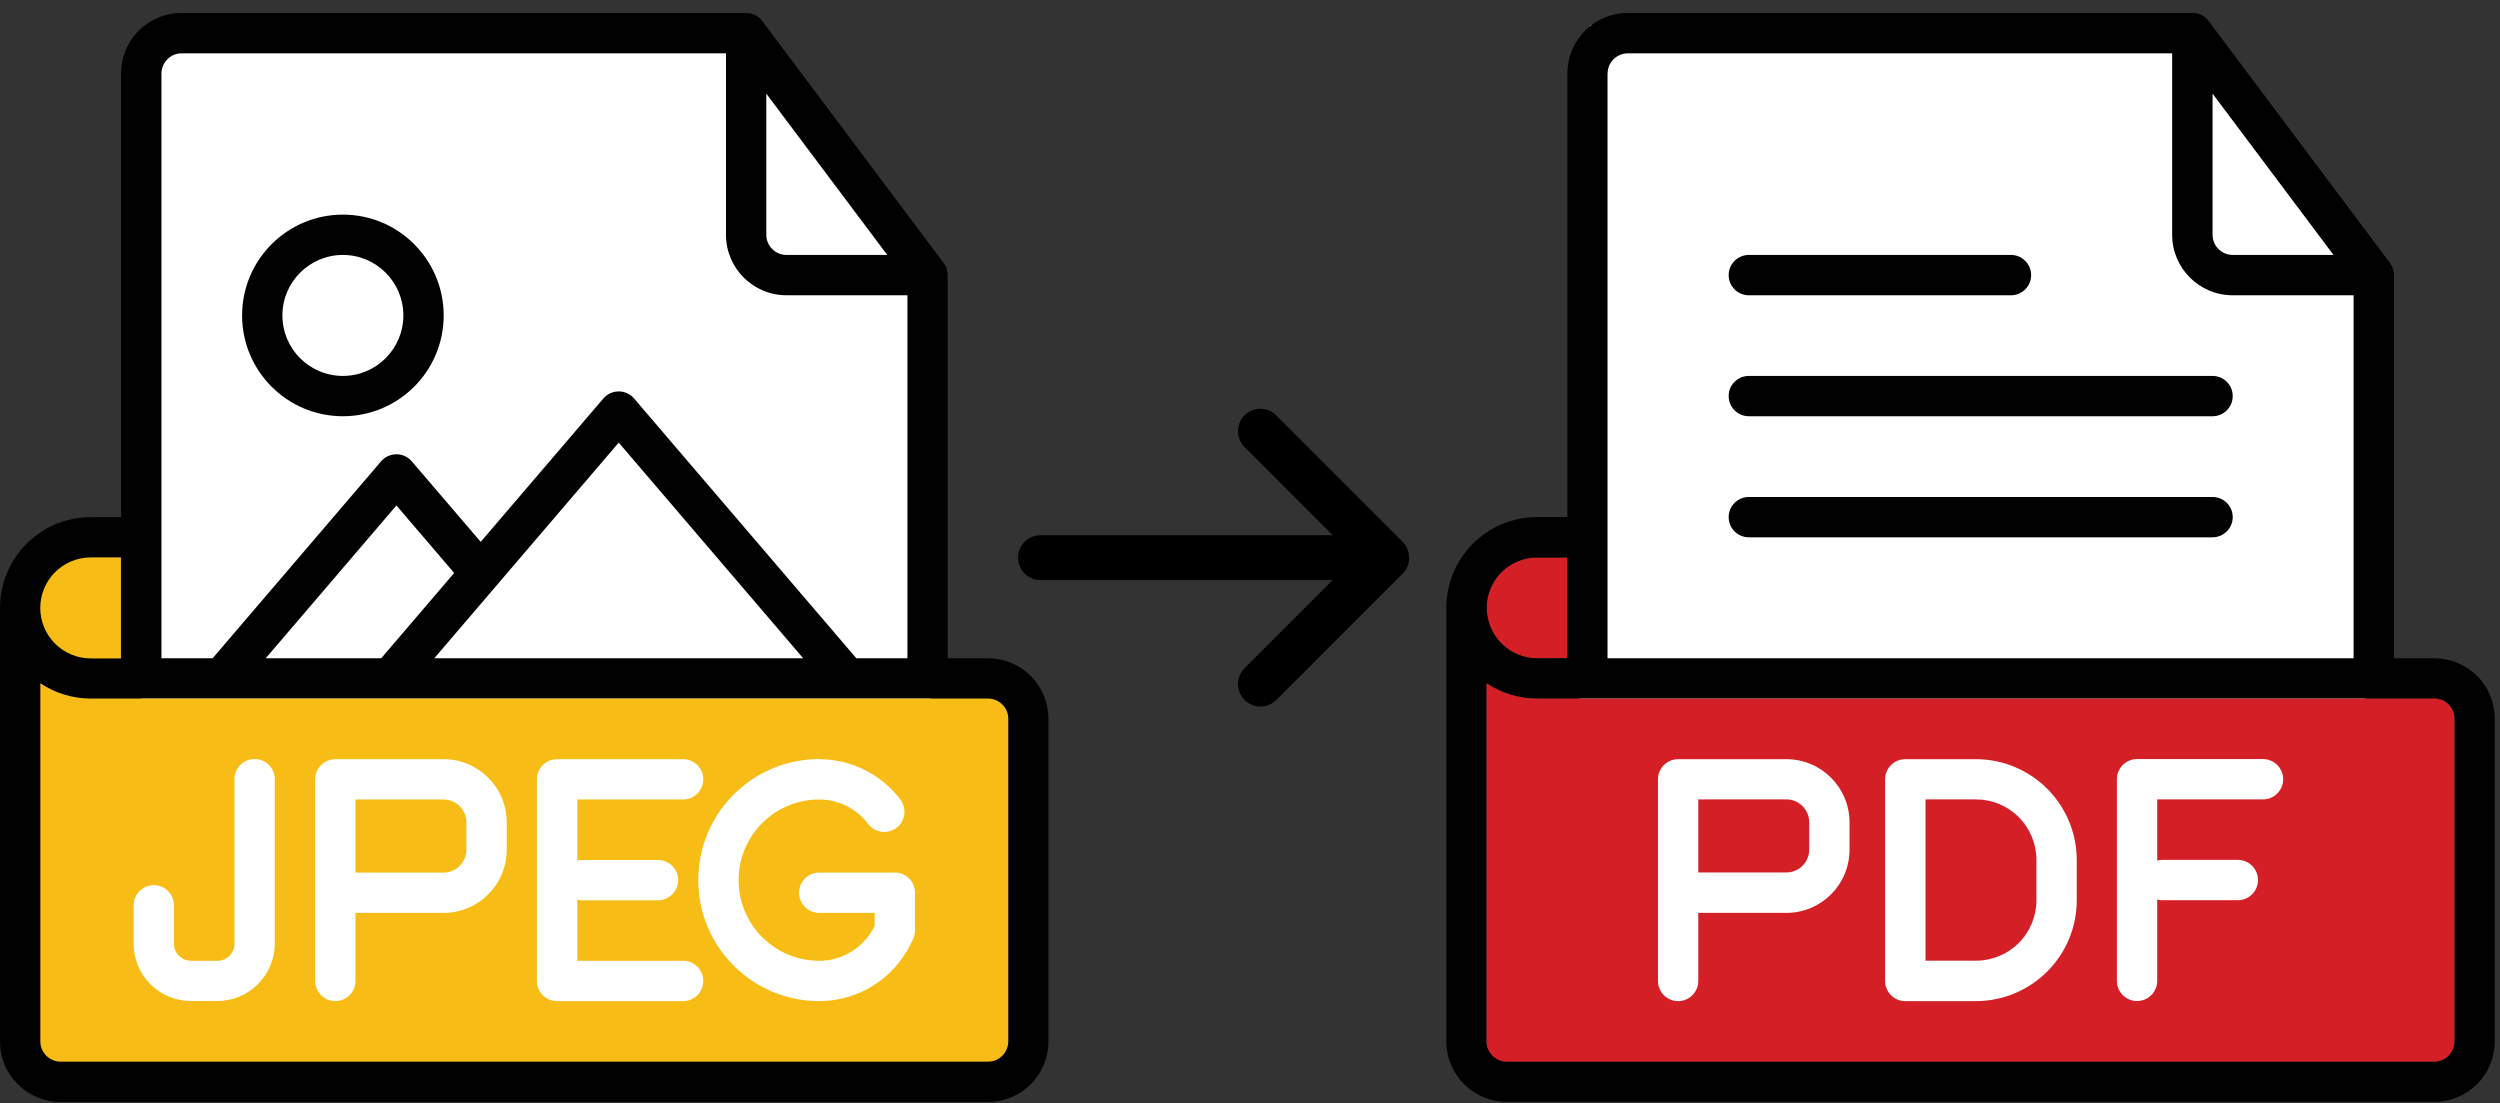
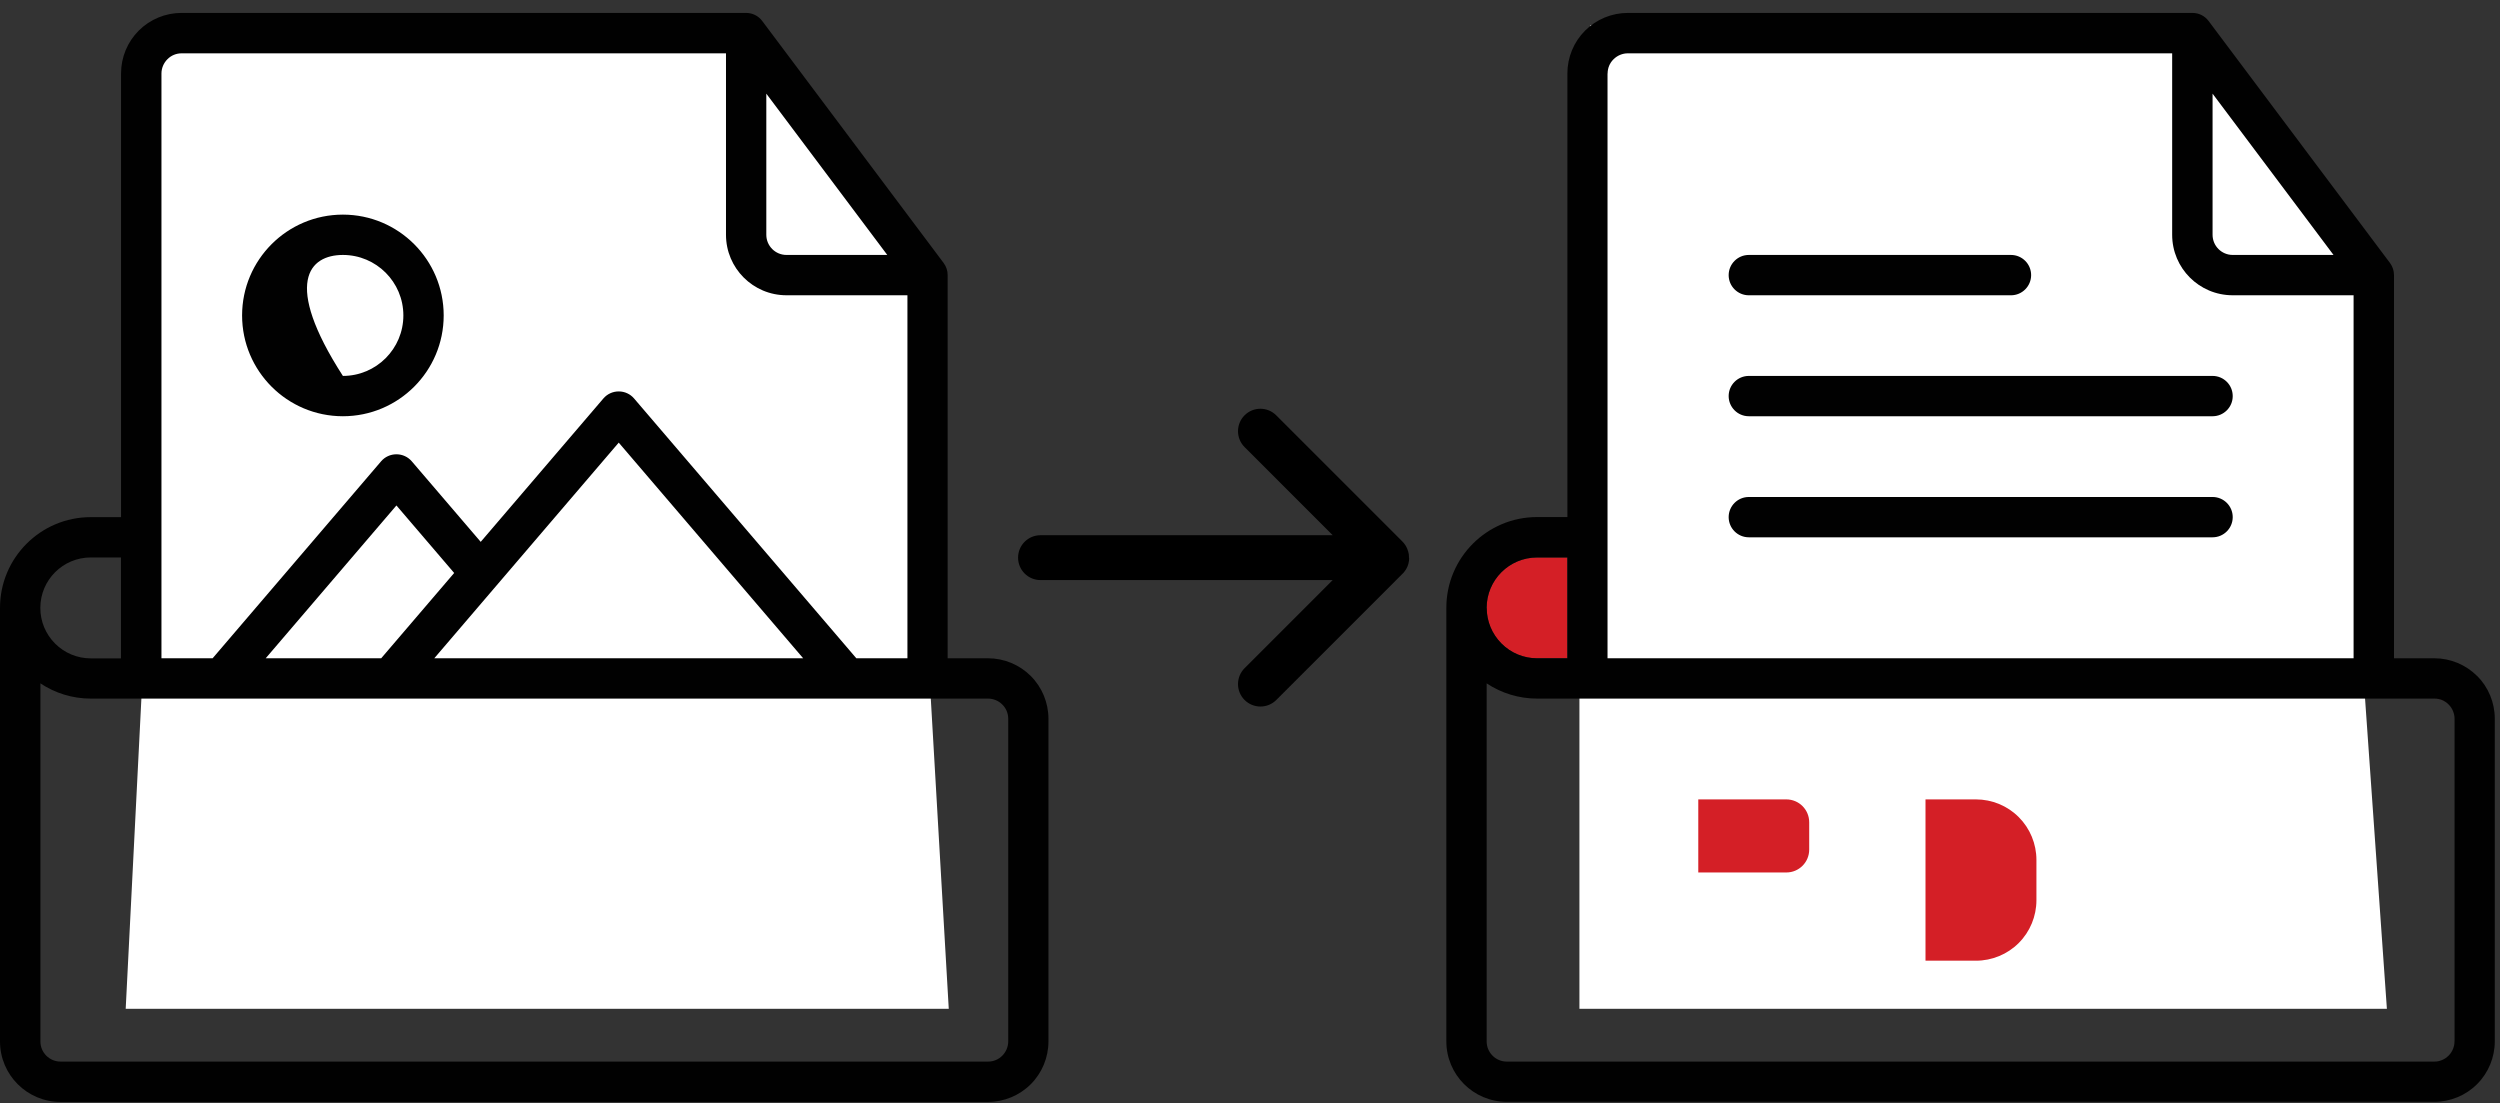
<svg xmlns="http://www.w3.org/2000/svg" width="179" height="79" viewBox="0 0 179 79" fill="none">
  <rect x="0" y="0" width="179" height="79" fill="#333333" stroke="none" />
  <path d="M11.194 1.826H54.294L66.448 18.306V46.616L67.931 72.228H9L10.443 43.709L11.194 1.826Z" fill="white" />
  <path d="M113.844 1.826H156.944L169.098 18.306V46.616L170.901 72.228H113.087V43.709L113.844 1.826Z" fill="white" />
-   <path fill-rule="evenodd" clip-rule="evenodd" d="M8.667 37.027H6.498C2.913 37.027 0 39.934 0 43.527V74.567C0 76.957 1.94 78.898 4.33 78.898H70.739C71.888 78.898 72.992 78.44 73.802 77.63C74.612 76.82 75.069 75.716 75.069 74.567V51.463C75.069 50.313 74.612 49.209 73.802 48.4C72.992 47.59 71.888 47.132 70.739 47.132H67.852V19.698C67.852 19.384 67.754 19.084 67.565 18.829L54.574 1.5C54.3 1.134 53.876 0.925 53.418 0.925H12.997C11.848 0.925 10.744 1.382 9.934 2.192C9.124 3.002 8.667 4.106 8.667 5.256V37.021V37.027ZM70.746 50.02H6.498C5.205 50.02 3.951 49.634 2.893 48.929V74.567C2.893 75.364 3.54 76.01 4.337 76.01H70.746C71.131 76.01 71.497 75.86 71.764 75.586C72.032 75.318 72.189 74.946 72.189 74.567V51.463C72.189 51.078 72.039 50.712 71.764 50.444C71.497 50.176 71.124 50.02 70.746 50.02ZM61.308 47.132H64.972V21.141H56.312C53.921 21.141 51.981 19.201 51.981 16.811V3.818H13.004C12.618 3.818 12.252 3.969 11.985 4.243C11.717 4.511 11.56 4.883 11.56 5.262V47.132H15.224L27.287 33.03C27.561 32.71 27.96 32.527 28.384 32.527C28.809 32.527 29.207 32.71 29.482 33.03L34.419 38.797L43.204 28.529C43.478 28.209 43.876 28.026 44.301 28.026C44.725 28.026 45.124 28.209 45.398 28.529L61.308 47.126V47.132ZM31.088 47.132H57.507L44.301 31.691L31.095 47.132H31.088ZM19.025 47.132H27.294L32.519 41.025L28.384 36.191L19.025 47.132ZM8.667 39.914H6.498C4.506 39.914 2.887 41.528 2.887 43.527C2.887 44.487 3.266 45.401 3.945 46.081C4.624 46.76 5.538 47.139 6.492 47.139H8.66V39.921L8.667 39.914ZM24.551 15.367C20.567 15.367 17.334 18.601 17.334 22.585C17.334 26.57 20.567 29.803 24.551 29.803C28.535 29.803 31.768 26.57 31.768 22.585C31.768 18.601 28.535 15.367 24.551 15.367ZM24.551 18.254C26.941 18.254 28.881 20.194 28.881 22.585C28.881 24.976 26.941 26.916 24.551 26.916C22.16 26.916 20.22 24.976 20.22 22.585C20.22 20.194 22.16 18.254 24.551 18.254ZM54.868 6.706V16.811C54.868 17.608 55.515 18.254 56.312 18.254H63.529L54.868 6.706Z" fill="#010101" />
-   <path fill-rule="evenodd" clip-rule="evenodd" d="M70.746 50.02H6.498C5.205 50.02 3.951 49.634 2.893 48.929V74.567C2.893 75.364 3.54 76.01 4.337 76.01H70.746C71.131 76.01 71.497 75.86 71.764 75.586C72.032 75.318 72.189 74.946 72.189 74.567V51.463C72.189 51.078 72.039 50.712 71.764 50.444C71.497 50.176 71.124 50.02 70.746 50.02ZM25.452 65.363H31.755C34.256 65.363 36.281 63.338 36.281 60.837V58.883C36.281 56.382 34.256 54.357 31.755 54.357H24.009C23.212 54.357 22.565 55.004 22.565 55.8V70.236C22.565 71.033 23.212 71.68 24.009 71.68C24.805 71.68 25.452 71.033 25.452 70.236V65.363ZM41.336 64.416C41.453 64.449 41.571 64.462 41.695 64.462H47.109C47.906 64.462 48.553 63.815 48.553 63.018C48.553 62.221 47.906 61.575 47.109 61.575H41.695C41.571 61.575 41.447 61.588 41.336 61.62V57.244H48.912C49.709 57.244 50.355 56.597 50.355 55.8C50.355 55.004 49.709 54.357 48.912 54.357H39.886C39.089 54.357 38.442 55.004 38.442 55.8V70.236C38.442 71.033 39.089 71.68 39.886 71.68H48.912C49.709 71.68 50.355 71.033 50.355 70.236C50.355 69.439 49.709 68.793 48.912 68.793H41.336V64.416ZM58.656 54.35C53.876 54.35 49.996 58.23 49.996 63.012C49.996 67.8 53.876 71.68 58.656 71.68C61.412 71.68 63.94 70.119 65.168 67.656L65.357 67.277C65.455 67.081 65.514 66.859 65.514 66.624V63.92C65.514 63.123 64.868 62.476 64.071 62.476H58.656C57.859 62.476 57.213 63.123 57.213 63.92C57.213 64.717 57.859 65.363 58.656 65.363H62.627V66.284L62.588 66.363C61.843 67.852 60.322 68.793 58.656 68.793C55.469 68.793 52.883 66.206 52.883 63.018C52.883 59.824 55.469 57.244 58.656 57.244C59.505 57.244 60.315 57.486 61.001 57.923C61.445 58.204 61.843 58.563 62.163 58.995C62.64 59.628 63.548 59.759 64.188 59.276C64.822 58.799 64.952 57.891 64.469 57.251C63.934 56.545 63.28 55.944 62.542 55.48C61.399 54.755 60.054 54.357 58.656 54.357V54.35ZM16.792 55.794V67.565C16.792 68.244 16.243 68.793 15.564 68.793H13.683C13.356 68.793 13.043 68.662 12.814 68.433C12.585 68.205 12.455 67.891 12.455 67.565V64.821C12.455 64.024 11.808 63.378 11.011 63.378C10.215 63.378 9.568 64.024 9.568 64.821V67.565C9.568 68.655 9.999 69.701 10.77 70.471C11.54 71.242 12.585 71.673 13.676 71.673H15.557C17.83 71.673 19.672 69.831 19.672 67.558V55.787C19.672 54.99 19.025 54.344 18.228 54.344C17.432 54.344 16.785 54.99 16.785 55.787L16.792 55.794ZM25.452 62.476H31.755C32.662 62.476 33.394 61.745 33.394 60.837V58.883C33.394 57.976 32.662 57.244 31.755 57.244H25.452V62.476ZM8.667 39.915H6.498C4.506 39.915 2.887 41.528 2.887 43.527C2.887 44.487 3.266 45.401 3.945 46.081C4.624 46.76 5.538 47.139 6.492 47.139H8.66V39.921L8.667 39.915Z" fill="#F8BC16" />
+   <path fill-rule="evenodd" clip-rule="evenodd" d="M8.667 37.027H6.498C2.913 37.027 0 39.934 0 43.527V74.567C0 76.957 1.94 78.898 4.33 78.898H70.739C71.888 78.898 72.992 78.44 73.802 77.63C74.612 76.82 75.069 75.716 75.069 74.567V51.463C75.069 50.313 74.612 49.209 73.802 48.4C72.992 47.59 71.888 47.132 70.739 47.132H67.852V19.698C67.852 19.384 67.754 19.084 67.565 18.829L54.574 1.5C54.3 1.134 53.876 0.925 53.418 0.925H12.997C11.848 0.925 10.744 1.382 9.934 2.192C9.124 3.002 8.667 4.106 8.667 5.256V37.021V37.027ZM70.746 50.02H6.498C5.205 50.02 3.951 49.634 2.893 48.929V74.567C2.893 75.364 3.54 76.01 4.337 76.01H70.746C71.131 76.01 71.497 75.86 71.764 75.586C72.032 75.318 72.189 74.946 72.189 74.567V51.463C72.189 51.078 72.039 50.712 71.764 50.444C71.497 50.176 71.124 50.02 70.746 50.02ZM61.308 47.132H64.972V21.141H56.312C53.921 21.141 51.981 19.201 51.981 16.811V3.818H13.004C12.618 3.818 12.252 3.969 11.985 4.243C11.717 4.511 11.56 4.883 11.56 5.262V47.132H15.224L27.287 33.03C27.561 32.71 27.96 32.527 28.384 32.527C28.809 32.527 29.207 32.71 29.482 33.03L34.419 38.797L43.204 28.529C43.478 28.209 43.876 28.026 44.301 28.026C44.725 28.026 45.124 28.209 45.398 28.529L61.308 47.126V47.132ZM31.088 47.132H57.507L44.301 31.691L31.095 47.132H31.088ZM19.025 47.132H27.294L32.519 41.025L28.384 36.191L19.025 47.132ZM8.667 39.914H6.498C4.506 39.914 2.887 41.528 2.887 43.527C2.887 44.487 3.266 45.401 3.945 46.081C4.624 46.76 5.538 47.139 6.492 47.139H8.66V39.921L8.667 39.914ZM24.551 15.367C20.567 15.367 17.334 18.601 17.334 22.585C17.334 26.57 20.567 29.803 24.551 29.803C28.535 29.803 31.768 26.57 31.768 22.585C31.768 18.601 28.535 15.367 24.551 15.367ZM24.551 18.254C26.941 18.254 28.881 20.194 28.881 22.585C28.881 24.976 26.941 26.916 24.551 26.916C20.22 20.194 22.16 18.254 24.551 18.254ZM54.868 6.706V16.811C54.868 17.608 55.515 18.254 56.312 18.254H63.529L54.868 6.706Z" fill="#010101" />
  <path d="M100.88 39.921C100.88 39.882 100.88 39.842 100.88 39.81C100.88 39.79 100.88 39.777 100.874 39.758C100.874 39.745 100.874 39.725 100.874 39.712C100.874 39.673 100.861 39.633 100.848 39.594C100.848 39.568 100.841 39.542 100.835 39.516C100.789 39.346 100.724 39.189 100.626 39.039C100.613 39.013 100.593 38.993 100.573 38.967C100.547 38.934 100.528 38.895 100.495 38.863C100.482 38.843 100.462 38.83 100.443 38.81C100.436 38.804 100.43 38.791 100.423 38.784L91.377 29.737C90.75 29.11 89.738 29.11 89.111 29.737C88.798 30.051 88.641 30.462 88.641 30.874C88.641 31.285 88.798 31.697 89.111 32.011L95.42 38.321H74.501C73.613 38.321 72.894 39.039 72.894 39.927C72.894 40.816 73.613 41.534 74.501 41.534H95.42L89.111 47.844C88.798 48.158 88.641 48.569 88.641 48.981C88.641 49.392 88.798 49.804 89.111 50.117C89.425 50.431 89.836 50.588 90.248 50.588C90.659 50.588 91.07 50.431 91.384 50.117L100.43 41.071C100.436 41.064 100.443 41.051 100.456 41.044C100.475 41.025 100.488 41.012 100.508 40.992C100.534 40.959 100.554 40.927 100.58 40.894C100.599 40.868 100.619 40.848 100.632 40.822C100.678 40.757 100.717 40.685 100.75 40.613C100.75 40.607 100.756 40.6 100.763 40.587C100.795 40.509 100.828 40.424 100.848 40.339C100.848 40.313 100.861 40.287 100.861 40.261C100.867 40.221 100.88 40.176 100.887 40.136C100.887 40.123 100.887 40.104 100.887 40.091C100.887 40.078 100.887 40.058 100.893 40.045C100.893 40.012 100.893 39.98 100.893 39.94L100.88 39.921Z" fill="black" />
  <path d="M110.05 47.132H112.219V39.915H110.05C108.058 39.915 106.438 41.528 106.438 43.527C106.438 44.487 106.817 45.401 107.497 46.081C108.176 46.76 109.09 47.139 110.044 47.139L110.05 47.132Z" fill="#D41F26" />
  <path d="M125.215 21.142H143.986C144.783 21.142 145.429 20.495 145.429 19.698C145.429 18.901 144.783 18.254 143.986 18.254H125.215C124.419 18.254 123.772 18.901 123.772 19.698C123.772 20.495 124.419 21.142 125.215 21.142Z" fill="#010101" />
  <path d="M158.42 26.916H125.215C124.419 26.916 123.772 27.562 123.772 28.359C123.772 29.156 124.419 29.803 125.215 29.803H158.42C159.217 29.803 159.863 29.156 159.863 28.359C159.863 27.562 159.217 26.916 158.42 26.916Z" fill="#010101" />
  <path d="M158.42 35.584H125.215C124.419 35.584 123.772 36.23 123.772 37.027C123.772 37.824 124.419 38.471 125.215 38.471H158.42C159.217 38.471 159.863 37.824 159.863 37.027C159.863 36.23 159.217 35.584 158.42 35.584Z" fill="#010101" />
  <path d="M177.36 48.4C176.55 47.59 175.447 47.132 174.297 47.132H171.41V19.698C171.41 19.384 171.312 19.084 171.123 18.829L158.133 1.5C157.858 1.134 157.434 0.925 156.976 0.925H116.555C115.406 0.925 114.302 1.382 113.492 2.192C112.682 3.002 112.225 4.106 112.225 5.256V37.021H110.057C106.471 37.021 103.558 39.928 103.558 43.52V74.56C103.558 76.951 105.498 78.891 107.888 78.891H174.297C175.447 78.891 176.55 78.434 177.36 77.624C178.17 76.814 178.627 75.71 178.627 74.56V51.456C178.627 50.307 178.17 49.203 177.36 48.393V48.4ZM158.42 6.706L167.08 18.254H159.863C159.066 18.254 158.42 17.608 158.42 16.811V6.706ZM115.105 5.262C115.105 4.877 115.255 4.511 115.53 4.243C115.798 3.975 116.17 3.818 116.549 3.818H155.527V16.811C155.527 19.201 157.466 21.141 159.857 21.141H168.517V47.132H115.099V5.262H115.105ZM106.445 43.527C106.445 41.534 108.058 39.914 110.057 39.914H112.225V47.132H110.057C109.103 47.132 108.182 46.754 107.509 46.074C106.83 45.395 106.451 44.48 106.451 43.527H106.445ZM175.74 74.567C175.74 74.665 175.734 74.756 175.714 74.848C175.675 75.031 175.603 75.207 175.499 75.364C175.447 75.442 175.388 75.514 175.316 75.586C175.251 75.651 175.172 75.716 175.094 75.769C174.937 75.873 174.761 75.945 174.578 75.984C174.486 76.004 174.389 76.01 174.297 76.01H107.888C107.091 76.01 106.445 75.364 106.445 74.567V48.929C106.974 49.281 107.555 49.556 108.163 49.739C108.77 49.922 109.404 50.02 110.057 50.02H174.304C174.689 50.02 175.055 50.17 175.322 50.444C175.46 50.581 175.564 50.738 175.636 50.914C175.708 51.091 175.747 51.274 175.747 51.47V74.573L175.74 74.567Z" fill="#010101" />
  <path d="M141.478 57.237H137.866V68.786H141.478C142.627 68.786 143.731 68.329 144.541 67.519C145.351 66.709 145.808 65.605 145.808 64.455V61.568C145.808 60.418 145.351 59.315 144.541 58.505C143.731 57.694 142.627 57.237 141.478 57.237Z" fill="#D41F26" />
  <path d="M127.9 57.237H121.597V62.469H127.9C128.808 62.469 129.539 61.738 129.539 60.83V58.877C129.539 57.969 128.808 57.237 127.9 57.237Z" fill="#D41F26" />
-   <path d="M175.316 50.444C175.048 50.176 174.676 50.02 174.297 50.02H110.05C109.404 50.02 108.764 49.922 108.156 49.739C107.549 49.556 106.968 49.281 106.438 48.929V74.567C106.438 75.364 107.085 76.01 107.882 76.01H174.291C174.389 76.01 174.48 76.004 174.571 75.984C174.754 75.945 174.931 75.873 175.087 75.769C175.166 75.716 175.238 75.658 175.31 75.586C175.375 75.521 175.44 75.442 175.492 75.364C175.597 75.207 175.669 75.031 175.708 74.848C175.728 74.756 175.734 74.658 175.734 74.567V51.463C175.734 51.274 175.695 51.084 175.623 50.908C175.551 50.731 175.447 50.575 175.31 50.438L175.316 50.444ZM132.426 60.837C132.426 63.338 130.401 65.363 127.9 65.363H121.597V70.236C121.597 71.033 120.951 71.68 120.154 71.68C119.357 71.68 118.711 71.033 118.711 70.236V55.8C118.711 55.004 119.357 54.357 120.154 54.357H127.9C130.401 54.357 132.426 56.382 132.426 58.883V60.837ZM148.695 64.462C148.695 66.376 147.937 68.211 146.579 69.563C145.227 70.915 143.392 71.68 141.472 71.68H136.417C135.62 71.68 134.973 71.033 134.973 70.236V55.8C134.973 55.004 135.62 54.357 136.417 54.357H141.472C143.385 54.357 145.22 55.114 146.579 56.473C147.931 57.825 148.695 59.661 148.695 61.575V64.462ZM162.032 57.237H154.456V61.614C154.573 61.581 154.691 61.568 154.815 61.568H160.229C161.026 61.568 161.672 62.215 161.672 63.012C161.672 63.809 161.026 64.455 160.229 64.455H154.815C154.691 64.455 154.567 64.442 154.456 64.41V70.23C154.456 71.026 153.809 71.673 153.012 71.673C152.215 71.673 151.569 71.026 151.569 70.23V55.794C151.569 54.997 152.215 54.35 153.012 54.35H162.032C162.829 54.35 163.475 54.997 163.475 55.794C163.475 56.591 162.829 57.237 162.032 57.237Z" fill="#D41F26" />
  <path d="M175.316 50.444C175.048 50.176 174.676 50.02 174.297 50.02C174.682 50.02 175.048 50.17 175.316 50.444Z" fill="#D41F26" />
</svg>